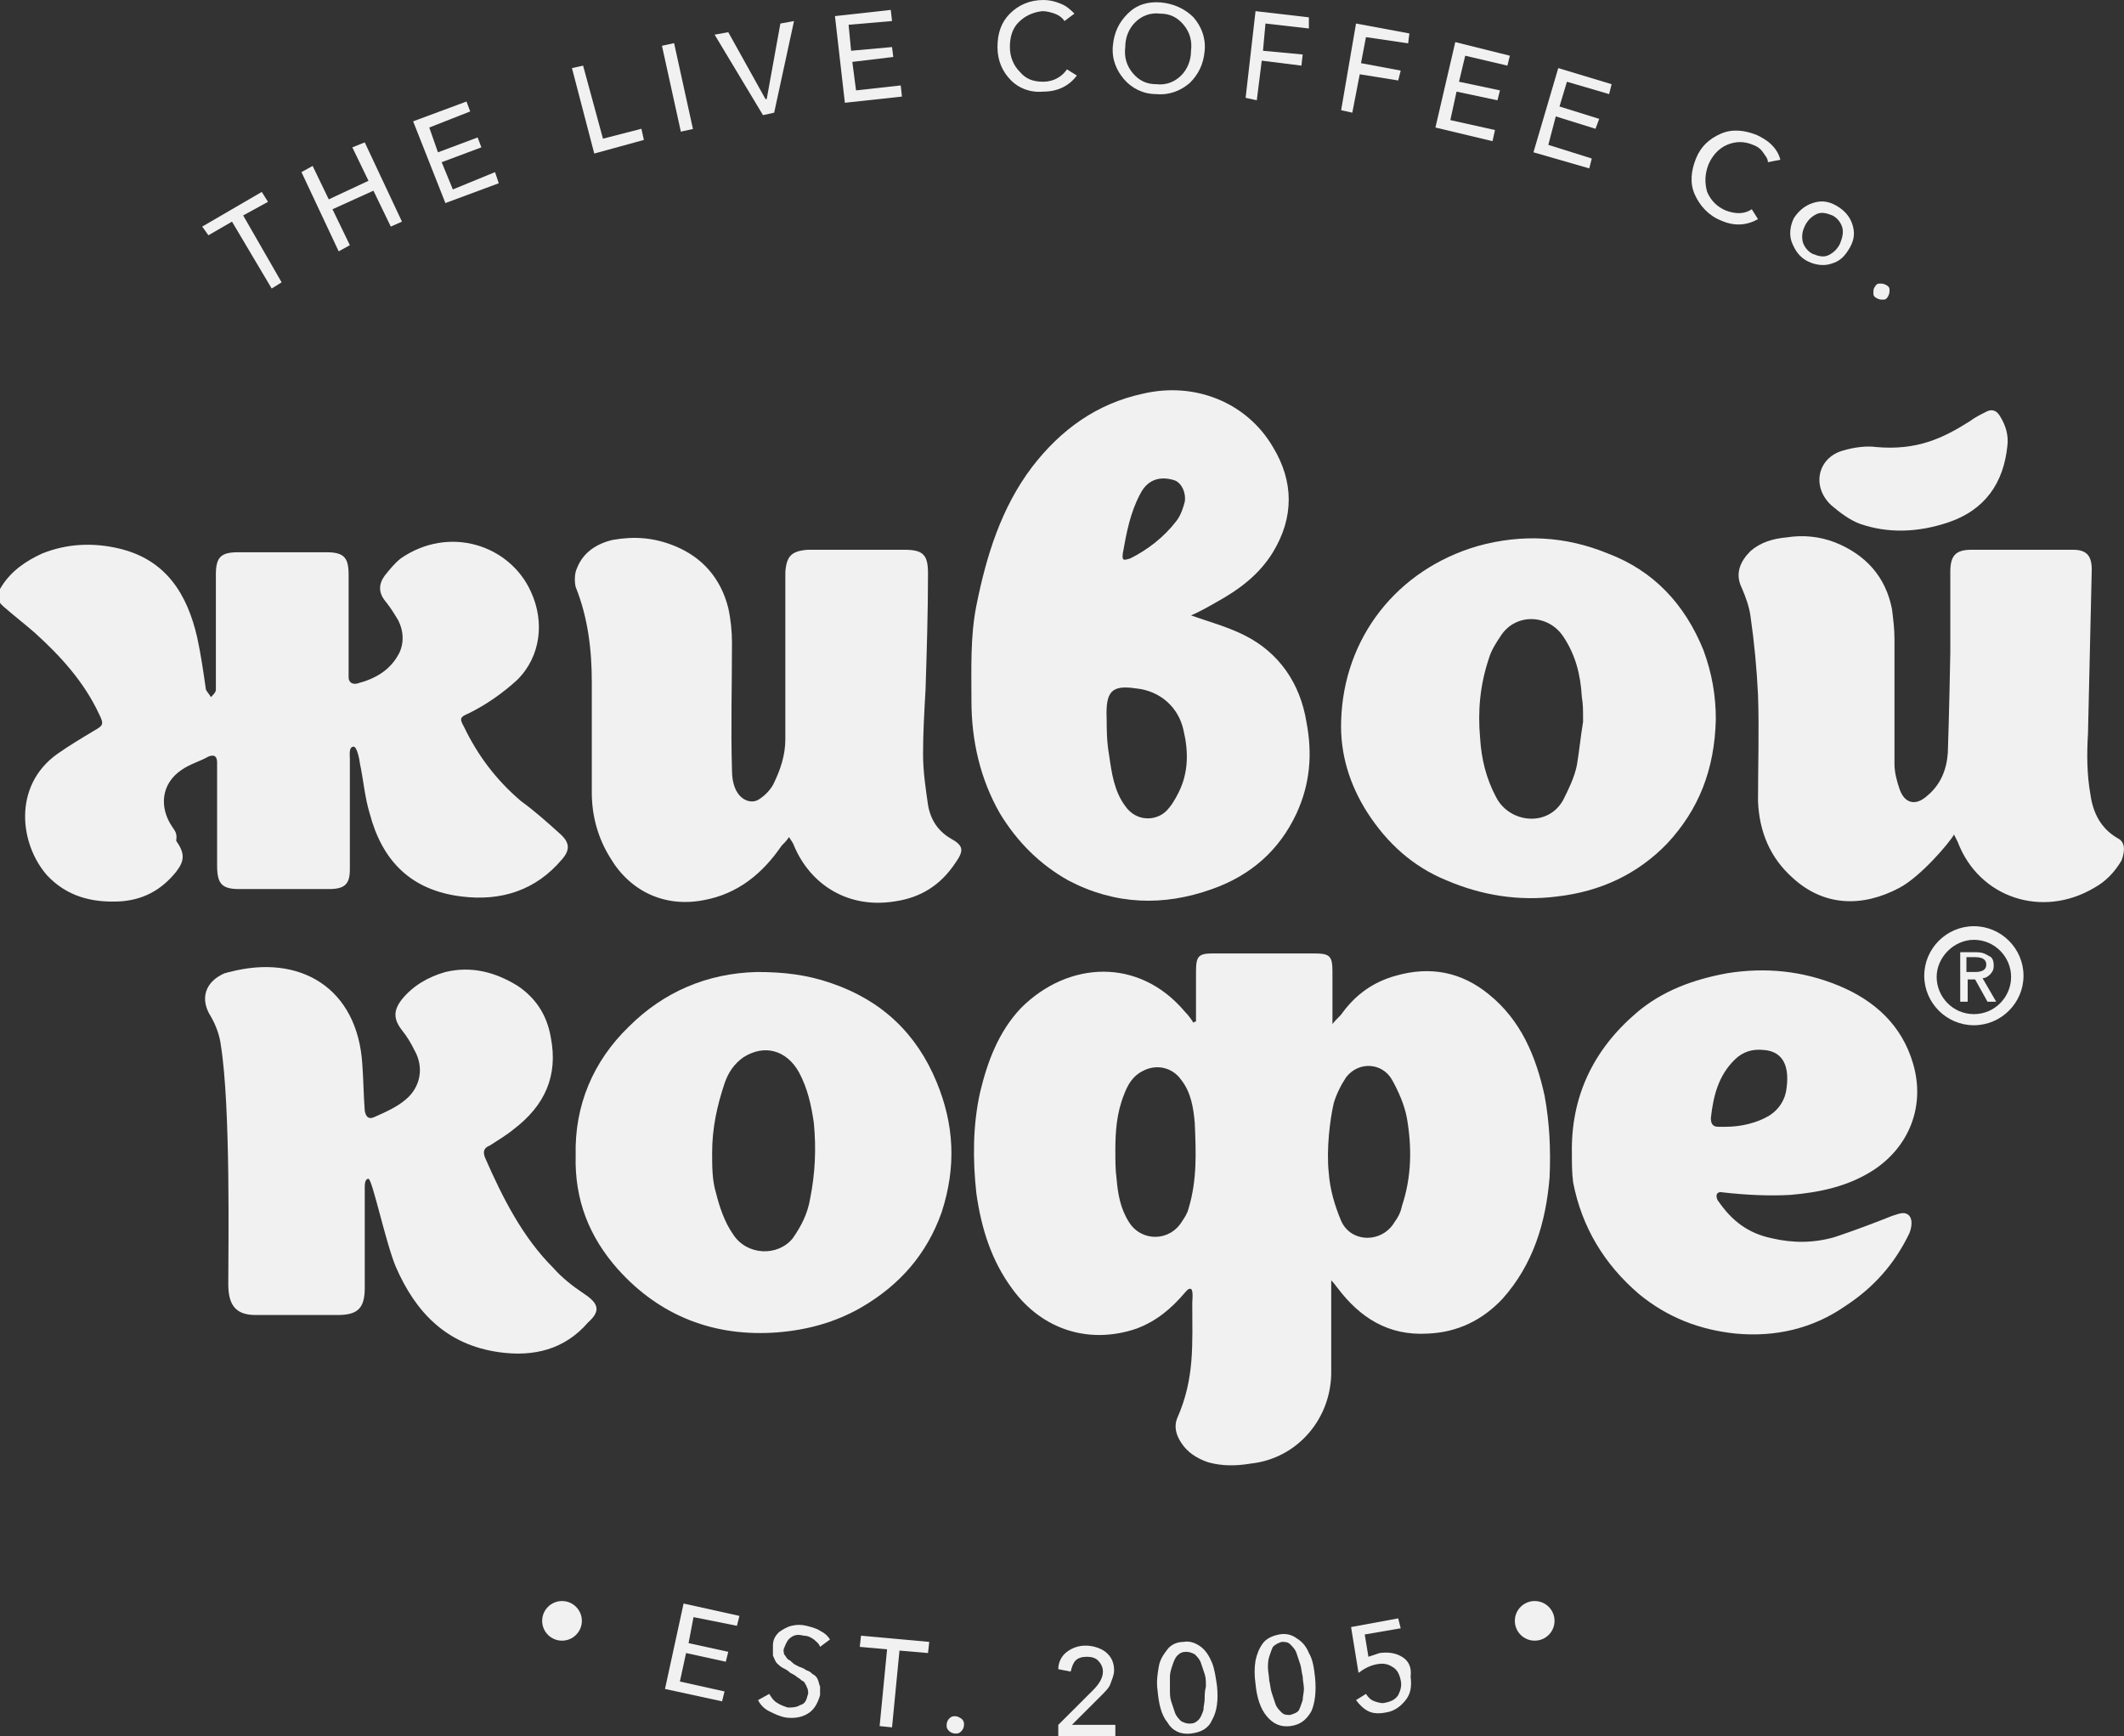
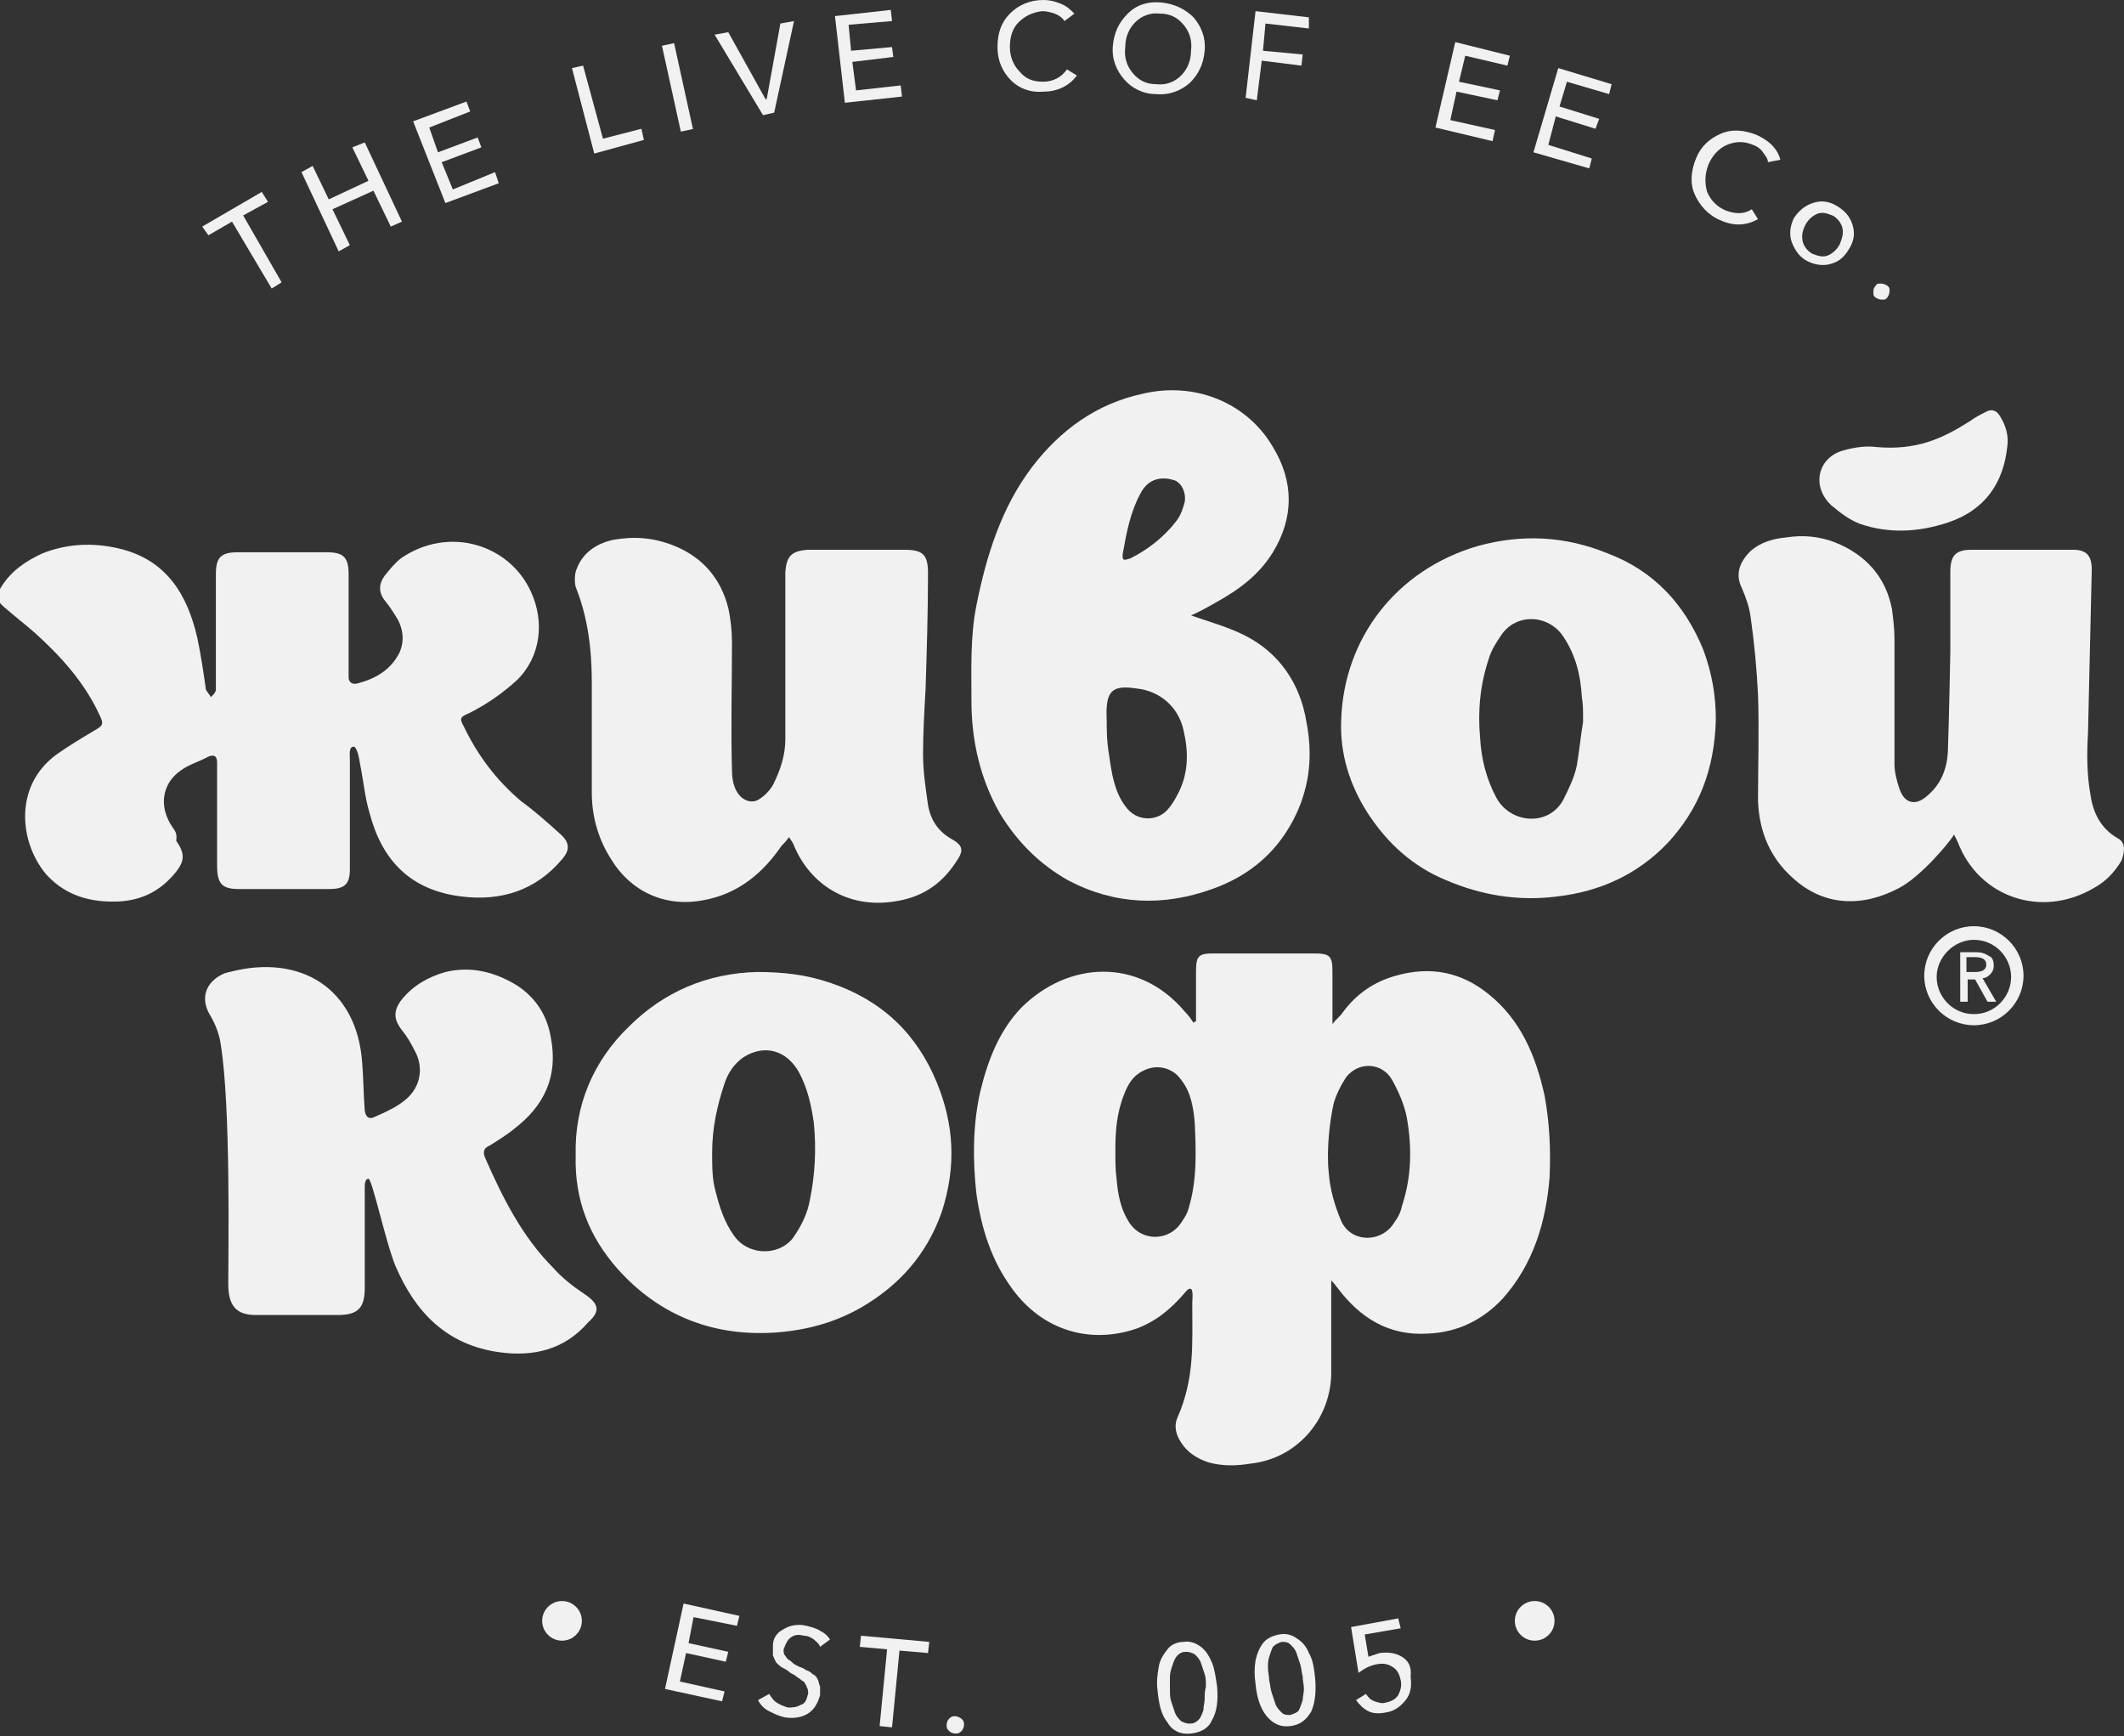
<svg xmlns="http://www.w3.org/2000/svg" width="93" height="76" viewBox="0 0 93 76" fill="none">
  <rect x="0" y="0" width="93" height="76" fill="#333333" stroke="none" />
  <g clip-path="url(#clip0)">
    <path d="M67.632 47.974C67.251 46.24 66.599 44.668 65.187 43.529C63.992 42.553 62.634 42.282 61.113 42.716C60.135 42.987 59.374 43.529 58.777 44.342C58.668 44.505 58.505 44.613 58.342 44.83C58.342 43.963 58.342 43.258 58.342 42.553C58.342 41.849 58.234 41.74 57.528 41.74C56.061 41.74 54.594 41.74 53.127 41.74C52.475 41.74 52.367 41.849 52.367 42.553C52.367 43.258 52.367 44.017 52.367 44.722C52.313 44.722 52.313 44.722 52.258 44.776C52.15 44.613 52.041 44.451 51.878 44.288C49.868 41.903 46.772 42.066 44.707 44.126C43.73 45.156 43.241 46.456 42.915 47.812C42.589 49.275 42.589 50.793 42.752 52.257C42.969 53.775 43.404 55.184 44.327 56.431C45.631 58.22 47.695 58.87 49.759 58.166C50.629 57.84 51.28 57.298 51.878 56.593C51.932 56.539 52.041 56.377 52.15 56.431C52.258 56.485 52.204 56.973 52.204 57.027C52.204 58.87 52.313 60.334 51.552 62.069C51.389 62.448 51.498 62.827 51.715 63.153C51.987 63.586 52.421 63.857 52.91 64.02C53.508 64.183 54.105 64.183 54.757 64.074C56.821 63.857 58.342 62.069 58.288 59.954C58.288 59.141 58.288 58.382 58.288 57.569C58.288 57.081 58.288 56.648 58.288 56.051C58.451 56.214 58.505 56.322 58.56 56.377C59.538 57.678 60.787 58.491 62.525 58.382C63.829 58.328 64.915 57.786 65.784 56.864C67.143 55.347 67.686 53.504 67.849 51.552C67.903 50.305 67.849 49.167 67.632 47.974ZM52.041 52.907C51.987 53.124 51.878 53.287 51.769 53.449C51.226 54.371 49.977 54.371 49.434 53.504C49.053 52.907 48.945 52.257 48.89 51.606C48.836 51.227 48.836 50.793 48.836 50.359C48.836 49.546 48.89 48.733 49.216 47.92C49.379 47.486 49.596 47.107 50.031 46.89C50.629 46.565 51.335 46.727 51.715 47.27C52.15 47.812 52.258 48.516 52.313 49.167C52.367 50.414 52.421 51.66 52.041 52.907ZM61.384 52.799C61.33 53.07 61.221 53.287 61.059 53.504C60.515 54.425 59.157 54.425 58.723 53.449C58.451 52.799 58.234 52.094 58.179 51.335C58.071 50.305 58.234 49.004 58.397 48.3C58.505 47.92 58.723 47.486 58.94 47.161C59.483 46.456 60.515 46.511 60.95 47.27C61.221 47.758 61.493 48.354 61.602 48.95C61.819 50.197 61.819 51.498 61.384 52.799Z" fill="#F1F1F2" />
    <path d="M7.551 36.211C6.953 35.344 7.062 34.314 7.931 33.718C8.311 33.447 8.746 33.338 9.126 33.121C9.398 33.013 9.506 33.121 9.506 33.392C9.506 33.501 9.506 33.663 9.506 33.772C9.506 35.127 9.506 36.536 9.506 37.892C9.506 38.705 9.724 38.922 10.484 38.922C11.788 38.922 13.092 38.922 14.395 38.922C15.102 38.922 15.319 38.705 15.319 38.054C15.319 37.241 15.319 36.428 15.319 35.669C15.319 34.856 15.319 34.043 15.319 33.23C15.319 33.067 15.264 32.688 15.482 32.688C15.645 32.688 15.753 33.338 15.753 33.392C15.916 34.151 15.971 34.91 16.188 35.615C16.731 37.675 17.981 38.976 20.208 39.247C21.946 39.464 23.467 38.976 24.608 37.62C24.988 37.187 24.934 36.862 24.499 36.482C23.956 35.994 23.413 35.506 22.815 35.073C21.729 34.151 20.914 33.067 20.317 31.82C20.099 31.441 20.154 31.387 20.534 31.224C21.294 30.845 22 30.357 22.652 29.76C23.684 28.73 23.848 27.213 23.25 25.912C22.326 23.852 19.665 22.984 17.546 24.448C17.274 24.665 17.057 24.936 16.84 25.207C16.568 25.586 16.568 25.966 16.894 26.345C17.111 26.616 17.274 26.887 17.437 27.158C17.655 27.592 17.709 28.08 17.492 28.568C17.111 29.327 16.46 29.706 15.645 29.923C15.428 29.977 15.264 29.869 15.264 29.652C15.264 29.489 15.264 29.327 15.264 29.218C15.264 27.863 15.264 26.508 15.264 25.153C15.264 24.394 15.047 24.177 14.287 24.177C12.983 24.177 11.679 24.177 10.43 24.177C9.669 24.177 9.452 24.394 9.452 25.153C9.452 26.128 9.452 27.104 9.452 28.08C9.452 28.785 9.452 29.489 9.452 30.194C9.452 30.302 9.343 30.411 9.235 30.519C9.18 30.411 9.072 30.302 9.017 30.194C8.909 29.435 8.8 28.676 8.637 27.917C8.203 26.02 7.279 24.502 5.215 24.014C4.074 23.743 2.933 23.797 1.847 24.231C1.141 24.556 0.489 24.99 0.054 25.695C-0.163 26.02 -0.163 26.291 0.163 26.562C0.597 26.942 1.086 27.321 1.521 27.7C2.662 28.73 3.694 29.869 4.346 31.278C4.563 31.712 4.509 31.766 4.128 31.983C3.585 32.308 3.042 32.633 2.499 33.013C0.543 34.422 0.869 36.97 2.064 38.325C2.933 39.247 4.02 39.518 5.215 39.464C6.247 39.409 7.062 38.976 7.714 38.163C8.094 37.675 8.094 37.349 7.714 36.807C7.768 36.482 7.659 36.374 7.551 36.211Z" fill="#F1F1F2" />
    <path d="M46.772 38.542C48.836 39.626 50.954 39.68 53.073 38.922C54.757 38.325 56.006 37.241 56.767 35.615C57.364 34.314 57.473 33.013 57.202 31.603C56.93 29.923 56.006 28.568 54.485 27.809C53.725 27.429 52.91 27.212 52.15 26.942C52.53 26.779 52.91 26.562 53.29 26.345C54.268 25.803 55.137 25.153 55.735 24.177C56.658 22.659 56.658 21.087 55.735 19.569C54.594 17.618 52.312 16.696 50.031 17.238C48.021 17.672 46.446 18.81 45.196 20.436C43.838 22.225 43.186 24.34 42.752 26.508C42.48 27.863 42.535 29.272 42.535 30.682C42.535 32.416 42.915 34.097 43.784 35.615C44.544 36.862 45.522 37.837 46.772 38.542ZM49.162 24.231C49.325 23.309 49.488 22.442 49.922 21.629C50.303 20.87 50.954 20.87 51.443 21.033C51.715 21.141 51.932 21.521 51.878 21.954C51.824 22.171 51.715 22.551 51.498 22.822C50.954 23.526 50.248 24.068 49.488 24.448C49.27 24.502 49.108 24.61 49.162 24.231ZM49.759 30.14C50.791 30.248 51.606 30.953 51.824 31.983C52.041 32.904 52.041 33.826 51.606 34.693C51.443 35.019 51.28 35.289 51.063 35.506C50.629 35.94 49.759 35.994 49.27 35.289C48.782 34.639 48.673 33.826 48.564 33.067C48.456 32.471 48.456 31.874 48.456 31.495C48.401 30.248 48.673 29.977 49.759 30.14Z" fill="#F1F1F2" />
    <path d="M26.835 23.635C26.129 23.797 25.532 24.177 25.26 24.882C25.151 25.098 25.151 25.478 25.206 25.695C25.749 27.05 25.912 28.459 25.912 29.869C25.912 31.495 25.912 33.067 25.912 34.693C25.912 35.723 26.183 36.699 26.727 37.566C27.596 39.03 29.117 39.735 30.801 39.409C32.322 39.138 33.408 38.217 34.223 37.024C34.332 36.916 34.44 36.807 34.549 36.645C34.603 36.753 34.712 36.862 34.766 37.024C35.472 38.705 37.102 39.789 39.166 39.464C40.307 39.301 41.176 38.759 41.828 37.783C42.209 37.241 42.209 37.024 41.611 36.699C41.068 36.374 40.742 35.886 40.633 35.235C40.525 34.476 40.416 33.772 40.416 33.013C40.416 32.091 40.47 31.17 40.525 30.194C40.579 28.514 40.633 26.779 40.633 25.098C40.633 24.285 40.416 24.068 39.601 24.068C38.84 24.068 38.08 24.068 37.319 24.068C36.668 24.068 36.016 24.068 35.364 24.068C34.658 24.123 34.44 24.34 34.386 25.044C34.386 25.207 34.386 25.369 34.386 25.478C34.386 26.616 34.386 27.7 34.386 28.839C34.386 30.031 34.386 31.17 34.386 32.362C34.386 33.067 34.169 33.718 33.843 34.368C33.68 34.639 33.463 34.856 33.191 35.019C32.811 35.235 32.05 34.964 32.05 33.718C31.996 31.874 32.05 29.977 32.05 28.134C32.05 27.646 31.996 27.104 31.887 26.616C31.561 25.315 30.747 24.394 29.551 23.906C28.628 23.526 27.759 23.472 26.835 23.635Z" fill="#F1F1F2" />
    <path d="M92.728 36.699C91.968 36.265 91.642 35.561 91.533 34.802C91.37 33.88 91.37 33.013 91.424 32.091C91.479 29.706 91.533 27.321 91.588 24.936C91.588 24.34 91.37 24.068 90.773 24.068C89.306 24.068 87.839 24.068 86.318 24.068C85.612 24.068 85.395 24.34 85.395 25.044C85.395 26.237 85.395 27.375 85.395 28.568C85.395 28.568 85.34 31.495 85.286 32.959C85.232 33.718 84.96 34.368 84.363 34.856C83.874 35.289 83.385 35.181 83.168 34.531C83.059 34.205 82.95 33.826 82.95 33.447C82.95 31.603 82.95 29.814 82.95 27.971C82.95 27.538 82.896 27.104 82.842 26.67C82.57 25.261 81.701 24.285 80.343 23.743C79.636 23.472 78.93 23.418 78.224 23.526C77.627 23.581 77.083 23.743 76.649 24.123C76.214 24.556 75.943 25.098 76.269 25.749C76.431 26.128 76.594 26.562 76.649 26.996C76.812 28.134 76.92 29.272 76.975 30.411C77.029 31.983 76.975 33.501 76.975 35.073C77.029 36.428 77.518 37.566 78.496 38.434C79.854 39.68 81.538 39.735 83.168 38.867C84.091 38.379 85.34 36.916 85.558 36.536C85.612 36.645 85.666 36.753 85.721 36.862C86.644 39.301 89.415 40.222 91.696 38.867C92.185 38.596 92.565 38.217 92.891 37.675C93.054 37.241 93.054 36.862 92.728 36.699Z" fill="#F1F1F2" />
    <path d="M25.586 56.648C25.097 56.322 24.608 55.943 24.228 55.509C22.87 54.154 22 52.419 21.24 50.685C21.131 50.414 21.186 50.251 21.457 50.143C21.783 49.926 22.163 49.709 22.489 49.438C23.847 48.408 24.445 47.107 24.119 45.426C23.956 44.451 23.467 43.692 22.652 43.15C21.674 42.553 20.642 42.282 19.502 42.553C18.741 42.77 18.089 43.15 17.6 43.746C17.22 44.234 17.22 44.613 17.6 45.101C17.818 45.372 17.981 45.643 18.143 45.969C18.578 46.727 18.415 47.595 17.763 48.137C17.383 48.462 16.894 48.679 16.405 48.896C16.188 49.004 16.025 48.95 15.971 48.625C15.916 47.92 15.916 47.27 15.862 46.565C15.645 43.258 13.146 41.74 10.05 42.553C9.995 42.553 9.887 42.608 9.832 42.608C8.963 42.987 8.746 43.746 9.235 44.505C9.452 44.884 9.615 45.318 9.669 45.752C10.104 48.462 9.995 54.696 9.995 56.214C9.995 57.136 10.321 57.569 11.19 57.569C12.385 57.569 13.581 57.569 14.776 57.569C15.645 57.569 15.971 57.298 15.971 56.377C15.971 55.672 15.971 54.967 15.971 54.263C15.971 53.504 15.971 52.745 15.971 51.986C15.971 51.877 15.971 51.606 16.134 51.606C16.297 51.606 16.894 54.425 17.329 55.455C18.198 57.461 19.556 58.87 21.837 59.195C23.358 59.412 24.717 59.087 25.749 57.894C26.292 57.407 26.238 57.081 25.586 56.648Z" fill="#F1F1F2" />
    <path d="M75.128 31.495C75.128 30.465 74.965 29.489 74.585 28.459C73.77 26.454 72.412 24.99 70.402 24.231C68.555 23.472 66.654 23.364 64.698 23.906C61.167 24.936 58.831 27.917 58.723 31.549C58.668 33.013 59.103 34.368 59.863 35.561C60.733 36.916 61.873 37.946 63.34 38.542C64.861 39.193 66.491 39.464 68.175 39.247C70.076 39.03 71.706 38.271 73.009 36.916C74.367 35.452 75.074 33.718 75.128 31.495ZM69.044 33.501C68.935 34.043 68.664 34.585 68.446 35.019C67.794 36.211 66.11 36.048 65.513 34.91C65.078 34.097 64.861 33.23 64.807 32.308C64.698 31.116 64.807 29.977 65.187 28.839C65.296 28.459 65.513 28.134 65.73 27.809C66.382 26.833 67.794 26.887 68.446 27.863C68.99 28.676 69.207 29.544 69.261 30.519C69.315 30.845 69.315 31.007 69.315 31.603C69.207 32.254 69.153 32.85 69.044 33.501Z" fill="#F1F1F2" />
    <path d="M41.013 47.378C40.144 45.264 38.623 43.8 36.396 43.041C35.309 42.662 34.277 42.553 33.137 42.553C30.964 42.608 29.062 43.421 27.541 44.939C25.966 46.456 25.151 48.408 25.206 50.576C25.151 52.528 25.803 54.154 27.052 55.563C28.899 57.623 31.29 58.545 34.06 58.328C35.364 58.22 36.559 57.894 37.7 57.244C39.384 56.268 40.579 54.913 41.231 53.07C41.883 51.064 41.774 49.221 41.013 47.378ZM35.472 52.474C35.364 53.124 35.092 53.666 34.712 54.208C34.06 55.021 32.702 54.967 32.105 54.046C31.724 53.504 31.507 52.853 31.344 52.203C31.181 51.66 31.181 51.064 31.181 50.468C31.181 49.384 31.398 48.408 31.724 47.432C31.887 46.944 32.159 46.565 32.539 46.294C33.462 45.697 34.44 45.969 34.984 46.944C35.364 47.649 35.527 48.408 35.635 49.167C35.744 50.305 35.69 51.389 35.472 52.474Z" fill="#F1F1F2" />
-     <path d="M75.454 52.203C76.431 52.311 77.409 52.365 78.387 52.311C79.691 52.203 80.94 51.931 82.027 51.227C83.602 50.197 84.308 48.408 83.765 46.565C83.276 44.884 82.081 43.8 80.506 43.15C78.93 42.499 77.301 42.337 75.617 42.608C74.15 42.879 72.792 43.367 71.651 44.342C69.75 45.968 68.772 48.028 68.826 50.522C68.826 50.956 68.826 51.335 68.881 51.769C69.261 53.72 70.239 55.347 71.76 56.648C73.009 57.678 74.422 58.22 75.997 58.382C77.735 58.545 79.365 58.165 80.777 57.19C82.027 56.377 82.95 55.347 83.602 53.991C83.711 53.72 83.765 53.341 83.548 53.178C83.33 53.016 83.059 53.178 82.841 53.232C82.027 53.558 81.157 53.883 80.343 54.154C79.419 54.425 78.496 54.425 77.572 54.208C76.54 53.991 75.834 53.449 75.236 52.582C75.182 52.528 75.128 52.365 75.182 52.257C75.291 52.148 75.399 52.203 75.454 52.203ZM75.236 49.329C75.019 49.329 74.91 49.221 74.91 48.95C75.019 47.974 75.236 47.107 75.943 46.402C76.323 46.023 76.757 45.914 77.246 45.968C77.898 46.023 78.387 46.456 78.224 47.649C78.17 48.137 77.898 48.571 77.464 48.842C76.92 49.167 76.214 49.329 75.562 49.329C75.454 49.329 75.345 49.329 75.236 49.329Z" fill="#F1F1F2" />
    <path d="M80.18 22.117C80.56 22.442 80.995 22.767 81.429 22.93C82.679 23.364 83.983 23.309 85.286 22.876C86.916 22.334 87.731 21.141 87.894 19.515C87.948 19.081 87.839 18.648 87.568 18.214C87.405 17.943 87.188 17.889 86.916 18.051C86.699 18.16 86.481 18.268 86.264 18.431C85.069 19.19 83.928 19.732 82.135 19.569C81.755 19.515 81.212 19.569 80.669 19.732C79.582 20.057 79.311 21.304 80.18 22.117Z" fill="#F1F1F2" />
    <path d="M10.158 9.703L11.896 12.631L12.331 12.36L10.647 9.432L11.734 8.836L11.462 8.402L8.854 9.92L9.126 10.3L10.158 9.703Z" fill="#F1F1F2" />
    <path d="M15.319 10.733L14.558 9.161L16.351 8.348L17.111 9.92L17.6 9.703L15.971 6.234L15.427 6.451L16.134 7.914L14.395 8.728L13.689 7.264L13.2 7.535L14.83 11.004L15.319 10.733Z" fill="#F1F1F2" />
    <path d="M21.838 8.023L21.675 7.535L19.828 8.294L19.339 7.101L21.077 6.451L20.914 6.017L19.176 6.668L18.796 5.583L20.588 4.879L20.425 4.445L18.089 5.312L19.502 8.89L21.838 8.023Z" fill="#F1F1F2" />
    <path d="M28.193 6.126L28.084 5.638L26.401 6.071L25.531 2.873L25.043 2.981L26.02 6.722L28.193 6.126Z" fill="#F1F1F2" />
    <path d="M29.515 1.888L28.984 2.004L29.811 5.763L30.341 5.647L29.515 1.888Z" fill="#F1F1F2" />
    <path d="M33.897 4.933L34.766 0.922L34.169 1.03L33.571 4.337H33.517L31.887 1.409L31.29 1.518L33.408 5.041L33.897 4.933Z" fill="#F1F1F2" />
    <path d="M39.492 4.228L39.438 3.74L37.482 3.957L37.319 2.71L39.112 2.494L39.058 2.06L37.265 2.222L37.156 1.084L39.058 0.921L39.003 0.434L36.559 0.705L36.993 4.499L39.492 4.228Z" fill="#F1F1F2" />
    <path d="M45.685 4.011C46.337 4.011 46.826 3.74 47.152 3.307L46.717 3.036C46.5 3.361 46.12 3.578 45.685 3.578C45.251 3.578 44.925 3.469 44.653 3.144C44.382 2.873 44.218 2.494 44.218 2.06C44.218 1.626 44.327 1.247 44.599 0.976C44.87 0.705 45.196 0.542 45.631 0.488C45.848 0.488 46.011 0.542 46.174 0.596C46.337 0.65 46.5 0.759 46.609 0.922L47.043 0.596C46.88 0.434 46.717 0.271 46.446 0.163C46.174 0.054 45.957 0 45.685 0C45.088 0 44.599 0.217 44.218 0.596C43.838 0.976 43.675 1.464 43.675 2.06C43.675 2.656 43.893 3.144 44.273 3.524C44.599 3.849 45.088 4.066 45.685 4.011Z" fill="#F1F1F2" />
    <path d="M50.628 4.12C51.226 4.174 51.715 3.957 52.095 3.632C52.475 3.253 52.693 2.819 52.747 2.223C52.801 1.626 52.584 1.138 52.258 0.759C51.878 0.379 51.389 0.163 50.846 0.108C50.248 0.054 49.759 0.217 49.379 0.596C48.999 0.976 48.781 1.409 48.727 2.006C48.673 2.602 48.89 3.09 49.216 3.469C49.542 3.849 50.031 4.12 50.628 4.12ZM49.705 0.976C49.977 0.705 50.357 0.542 50.791 0.596C51.226 0.596 51.552 0.759 51.823 1.084C52.095 1.409 52.204 1.789 52.149 2.223C52.149 2.656 51.986 3.036 51.715 3.307C51.443 3.578 51.063 3.74 50.628 3.686C50.194 3.686 49.868 3.524 49.596 3.198C49.325 2.873 49.216 2.494 49.27 2.06C49.27 1.626 49.433 1.247 49.705 0.976Z" fill="#F1F1F2" />
    <path d="M55.246 2.656L56.984 2.873L57.038 2.385L55.3 2.223L55.409 1.03L57.31 1.247V0.759L54.974 0.488L54.54 4.282L55.029 4.391L55.246 2.656Z" fill="#F1F1F2" />
-     <path d="M59.537 3.252L61.221 3.523L61.33 3.09L59.592 2.765L59.809 1.626L61.656 1.897L61.71 1.464L59.374 1.03L58.722 4.824L59.211 4.933L59.537 3.252Z" fill="#F1F1F2" />
    <path d="M65.459 5.692L63.503 5.258L63.775 4.011L65.567 4.391L65.676 3.957L63.883 3.578L64.155 2.439L66.002 2.873L66.11 2.439L63.72 1.843L62.851 5.583L65.35 6.18L65.459 5.692Z" fill="#F1F1F2" />
    <path d="M69.696 6.939L67.794 6.342L68.12 5.096L69.859 5.638L70.022 5.204L68.283 4.662L68.609 3.578L70.456 4.12L70.565 3.686L68.229 2.981L67.143 6.668L69.587 7.372L69.696 6.939Z" fill="#F1F1F2" />
    <path d="M75.345 9.649C75.943 9.92 76.486 9.866 76.975 9.595L76.703 9.161C76.377 9.378 75.997 9.378 75.563 9.215C75.182 9.053 74.911 8.782 74.748 8.402C74.639 8.023 74.639 7.643 74.802 7.21C74.965 6.83 75.237 6.505 75.617 6.342C75.997 6.18 76.377 6.18 76.758 6.342C76.921 6.397 77.084 6.505 77.192 6.668C77.301 6.83 77.409 6.939 77.409 7.101L77.953 6.993C77.898 6.776 77.79 6.559 77.573 6.342C77.355 6.126 77.138 6.017 76.921 5.909C76.377 5.692 75.834 5.638 75.345 5.854C74.856 6.071 74.476 6.397 74.259 6.939C74.041 7.481 73.987 8.023 74.204 8.511C74.422 8.999 74.802 9.432 75.345 9.649Z" fill="#F1F1F2" />
    <path d="M79.148 11.438C79.474 11.601 79.854 11.655 80.18 11.546C80.56 11.438 80.777 11.221 80.995 10.842C81.212 10.462 81.212 10.137 81.103 9.812C80.995 9.486 80.777 9.215 80.397 8.999C80.017 8.782 79.691 8.782 79.365 8.89C79.039 8.999 78.767 9.215 78.55 9.541C78.387 9.866 78.333 10.245 78.442 10.571C78.605 11.004 78.822 11.275 79.148 11.438ZM79.039 9.866C79.148 9.649 79.311 9.486 79.528 9.378C79.745 9.27 79.963 9.324 80.234 9.432C80.451 9.541 80.614 9.758 80.669 9.974C80.723 10.191 80.669 10.408 80.56 10.679C80.451 10.896 80.288 11.059 80.071 11.167C79.854 11.275 79.637 11.221 79.365 11.113C79.148 11.004 78.985 10.787 78.93 10.571C78.876 10.3 78.93 10.083 79.039 9.866Z" fill="#F1F1F2" />
    <path d="M82.19 13.064C82.299 13.118 82.353 13.118 82.461 13.118C82.57 13.118 82.624 13.064 82.679 12.956C82.733 12.847 82.733 12.793 82.733 12.685C82.733 12.576 82.679 12.522 82.57 12.468C82.461 12.414 82.407 12.414 82.299 12.414C82.19 12.414 82.135 12.468 82.081 12.576C82.027 12.63 82.027 12.739 82.027 12.847C82.027 12.956 82.081 13.01 82.19 13.064Z" fill="#F1F1F2" />
    <path d="M29.117 73.94L31.616 74.482L31.724 74.049L29.769 73.615L30.04 72.368L31.779 72.748L31.887 72.314L30.149 71.934L30.366 70.796L32.267 71.175L32.376 70.742L29.931 70.2L29.117 73.94Z" fill="#F1F1F2" />
    <path d="M34.658 71.663C34.821 71.555 34.984 71.555 35.201 71.609C35.364 71.609 35.472 71.663 35.635 71.772C35.744 71.88 35.853 71.934 35.907 72.097L36.342 71.772C36.233 71.609 36.124 71.501 35.907 71.392C35.744 71.284 35.527 71.23 35.309 71.175C35.092 71.121 34.875 71.121 34.658 71.175C34.44 71.23 34.277 71.338 34.114 71.447C33.951 71.609 33.843 71.772 33.843 72.043C33.843 72.205 33.843 72.368 33.843 72.476C33.897 72.585 33.951 72.748 34.006 72.802C34.06 72.856 34.169 72.964 34.277 73.019C34.386 73.073 34.495 73.127 34.603 73.235C34.712 73.29 34.821 73.344 34.875 73.398C34.929 73.452 34.984 73.452 35.092 73.561C35.201 73.615 35.255 73.669 35.255 73.723C35.309 73.777 35.309 73.832 35.364 73.94C35.364 73.994 35.418 74.103 35.364 74.211C35.309 74.428 35.255 74.591 35.038 74.645C34.875 74.753 34.658 74.753 34.495 74.753C34.332 74.699 34.169 74.645 34.006 74.536C33.843 74.428 33.788 74.32 33.68 74.157L33.191 74.428C33.3 74.645 33.462 74.807 33.68 74.916C33.897 75.024 34.114 75.133 34.386 75.187C34.766 75.241 35.092 75.187 35.364 75.024C35.635 74.862 35.798 74.591 35.907 74.211C35.907 74.049 35.907 73.94 35.907 73.832C35.853 73.723 35.853 73.615 35.798 73.506C35.744 73.398 35.69 73.344 35.581 73.29C35.472 73.181 35.364 73.127 35.309 73.127C35.255 73.073 35.147 73.019 34.984 72.964C34.875 72.91 34.766 72.856 34.712 72.802C34.658 72.748 34.603 72.693 34.495 72.639C34.44 72.585 34.386 72.476 34.332 72.422C34.332 72.368 34.277 72.26 34.332 72.151C34.44 71.88 34.495 71.772 34.658 71.663Z" fill="#F1F1F2" />
    <path d="M37.645 72.097L38.841 72.205L38.515 75.566L39.058 75.621L39.384 72.26L40.633 72.368L40.688 71.88L37.7 71.609L37.645 72.097Z" fill="#F1F1F2" />
    <path d="M41.828 75.133C41.72 75.133 41.665 75.133 41.557 75.241C41.502 75.295 41.448 75.404 41.448 75.512C41.448 75.621 41.448 75.675 41.557 75.783C41.611 75.837 41.72 75.892 41.828 75.892C41.937 75.892 41.991 75.892 42.1 75.783C42.154 75.729 42.209 75.621 42.209 75.512C42.209 75.404 42.209 75.35 42.1 75.241C41.991 75.187 41.937 75.133 41.828 75.133Z" fill="#F1F1F2" />
-     <path d="M46.934 75.512L48.184 74.265C48.401 74.048 48.564 73.886 48.618 73.723C48.673 73.561 48.781 73.344 48.781 73.127C48.781 72.802 48.673 72.531 48.401 72.314C48.184 72.151 47.858 72.043 47.532 72.043C47.206 72.043 46.934 72.151 46.717 72.314C46.5 72.476 46.337 72.747 46.337 73.073L46.88 73.181C46.934 72.964 46.989 72.802 47.097 72.693C47.206 72.585 47.369 72.531 47.586 72.531C47.804 72.531 47.967 72.585 48.075 72.693C48.184 72.802 48.292 72.964 48.292 73.181C48.292 73.452 48.13 73.723 47.858 73.994L46.337 75.512V76H48.836V75.512H46.934Z" fill="#F1F1F2" />
    <path d="M53.073 72.802C52.964 72.531 52.801 72.26 52.584 72.097C52.367 71.934 52.095 71.826 51.823 71.88C51.552 71.88 51.28 71.989 51.117 72.205C50.954 72.422 50.791 72.639 50.737 72.964C50.683 73.29 50.628 73.615 50.683 73.994C50.737 74.591 50.846 75.079 51.117 75.404C51.334 75.783 51.715 75.946 52.149 75.892C52.584 75.837 52.91 75.675 53.073 75.295C53.29 74.916 53.344 74.428 53.29 73.832C53.236 73.452 53.181 73.073 53.073 72.802ZM52.747 74.374C52.747 74.536 52.693 74.699 52.693 74.862C52.638 75.024 52.584 75.187 52.475 75.295C52.367 75.404 52.258 75.458 52.095 75.458C51.932 75.458 51.823 75.404 51.715 75.35C51.606 75.241 51.498 75.133 51.443 74.97C51.389 74.807 51.334 74.645 51.28 74.482C51.226 74.32 51.226 74.157 51.226 73.94C51.226 73.778 51.226 73.561 51.226 73.398C51.226 73.235 51.28 73.073 51.334 72.91C51.389 72.748 51.443 72.585 51.552 72.477C51.66 72.368 51.769 72.314 51.932 72.314C52.095 72.314 52.204 72.368 52.312 72.422C52.421 72.531 52.53 72.639 52.584 72.802C52.638 72.964 52.693 73.127 52.747 73.29C52.801 73.452 52.801 73.615 52.801 73.832C52.747 74.049 52.747 74.211 52.747 74.374Z" fill="#F1F1F2" />
    <path d="M57.31 72.368C57.202 72.097 57.039 71.88 56.767 71.718C56.55 71.555 56.278 71.501 56.007 71.555C55.735 71.609 55.463 71.718 55.3 71.934C55.137 72.151 55.029 72.422 54.974 72.693C54.92 73.019 54.92 73.344 54.974 73.723C55.029 74.32 55.192 74.807 55.463 75.133C55.735 75.458 56.061 75.621 56.495 75.566C56.93 75.512 57.202 75.295 57.419 74.916C57.582 74.536 57.636 74.049 57.582 73.452C57.528 72.964 57.473 72.639 57.31 72.368ZM57.039 74.428C56.984 74.591 56.93 74.753 56.876 74.862C56.821 74.97 56.658 75.024 56.495 75.078C56.332 75.078 56.224 75.078 56.115 74.97C56.007 74.862 55.898 74.753 55.843 74.591C55.789 74.428 55.735 74.265 55.681 74.103C55.626 73.94 55.626 73.777 55.572 73.561C55.572 73.398 55.518 73.181 55.518 73.019C55.518 72.856 55.518 72.693 55.572 72.531C55.626 72.368 55.681 72.205 55.735 72.097C55.843 71.989 55.952 71.934 56.115 71.88C56.278 71.88 56.387 71.88 56.495 71.989C56.604 72.097 56.713 72.205 56.767 72.368C56.821 72.531 56.876 72.693 56.93 72.856C56.984 73.019 56.984 73.181 57.039 73.398C57.039 73.561 57.093 73.777 57.093 73.94C57.093 74.103 57.039 74.265 57.039 74.428Z" fill="#F1F1F2" />
    <path d="M61.384 72.531C61.113 72.368 60.787 72.314 60.406 72.368C60.243 72.422 60.081 72.477 59.917 72.531L59.755 71.555L61.33 71.284L61.221 70.85L59.157 71.23L59.483 73.235C59.7 73.073 59.972 72.91 60.298 72.856C60.569 72.802 60.787 72.856 60.95 72.964C61.167 73.073 61.276 73.29 61.33 73.561C61.384 73.778 61.33 73.994 61.221 74.211C61.113 74.374 60.95 74.482 60.678 74.536C60.515 74.591 60.352 74.536 60.189 74.482C60.026 74.428 59.917 74.32 59.809 74.157L59.374 74.428C59.537 74.645 59.7 74.807 59.917 74.916C60.135 75.024 60.406 75.024 60.678 74.97C61.058 74.916 61.33 74.699 61.547 74.428C61.764 74.157 61.819 73.832 61.764 73.398C61.819 72.964 61.656 72.693 61.384 72.531Z" fill="#F1F1F2" />
    <path d="M67.197 71.826C67.677 71.826 68.066 71.438 68.066 70.959C68.066 70.48 67.677 70.091 67.197 70.091C66.717 70.091 66.328 70.48 66.328 70.959C66.328 71.438 66.717 71.826 67.197 71.826Z" fill="#F1F1F2" />
    <path d="M24.608 71.826C25.088 71.826 25.477 71.438 25.477 70.959C25.477 70.48 25.088 70.091 24.608 70.091C24.128 70.091 23.739 70.48 23.739 70.959C23.739 71.438 24.128 71.826 24.608 71.826Z" fill="#F1F1F2" />
    <path d="M87.133 42.662C87.242 42.553 87.296 42.445 87.296 42.282C87.296 42.066 87.242 41.903 87.079 41.849C86.916 41.74 86.753 41.686 86.535 41.686H85.829V43.855H86.155V42.879H86.481L87.024 43.855H87.405L86.807 42.825C86.916 42.825 87.024 42.77 87.133 42.662ZM86.101 42.608V41.903H86.481C86.807 41.903 86.97 42.011 86.97 42.228C86.97 42.445 86.807 42.553 86.481 42.553H86.101V42.608Z" fill="#F1F1F2" />
    <path d="M86.427 40.548C85.232 40.548 84.254 41.523 84.254 42.716C84.254 43.909 85.232 44.884 86.427 44.884C87.622 44.884 88.6 43.909 88.6 42.716C88.6 41.523 87.622 40.548 86.427 40.548ZM86.427 44.397C85.504 44.397 84.797 43.638 84.797 42.77C84.797 41.903 85.558 41.144 86.427 41.144C87.35 41.144 88.057 41.903 88.057 42.77C88.057 43.638 87.35 44.397 86.427 44.397Z" fill="#F1F1F2" />
  </g>
  <defs>
    <clipPath id="clip0">
      <rect width="93" height="76" fill="white" />
    </clipPath>
  </defs>
</svg>